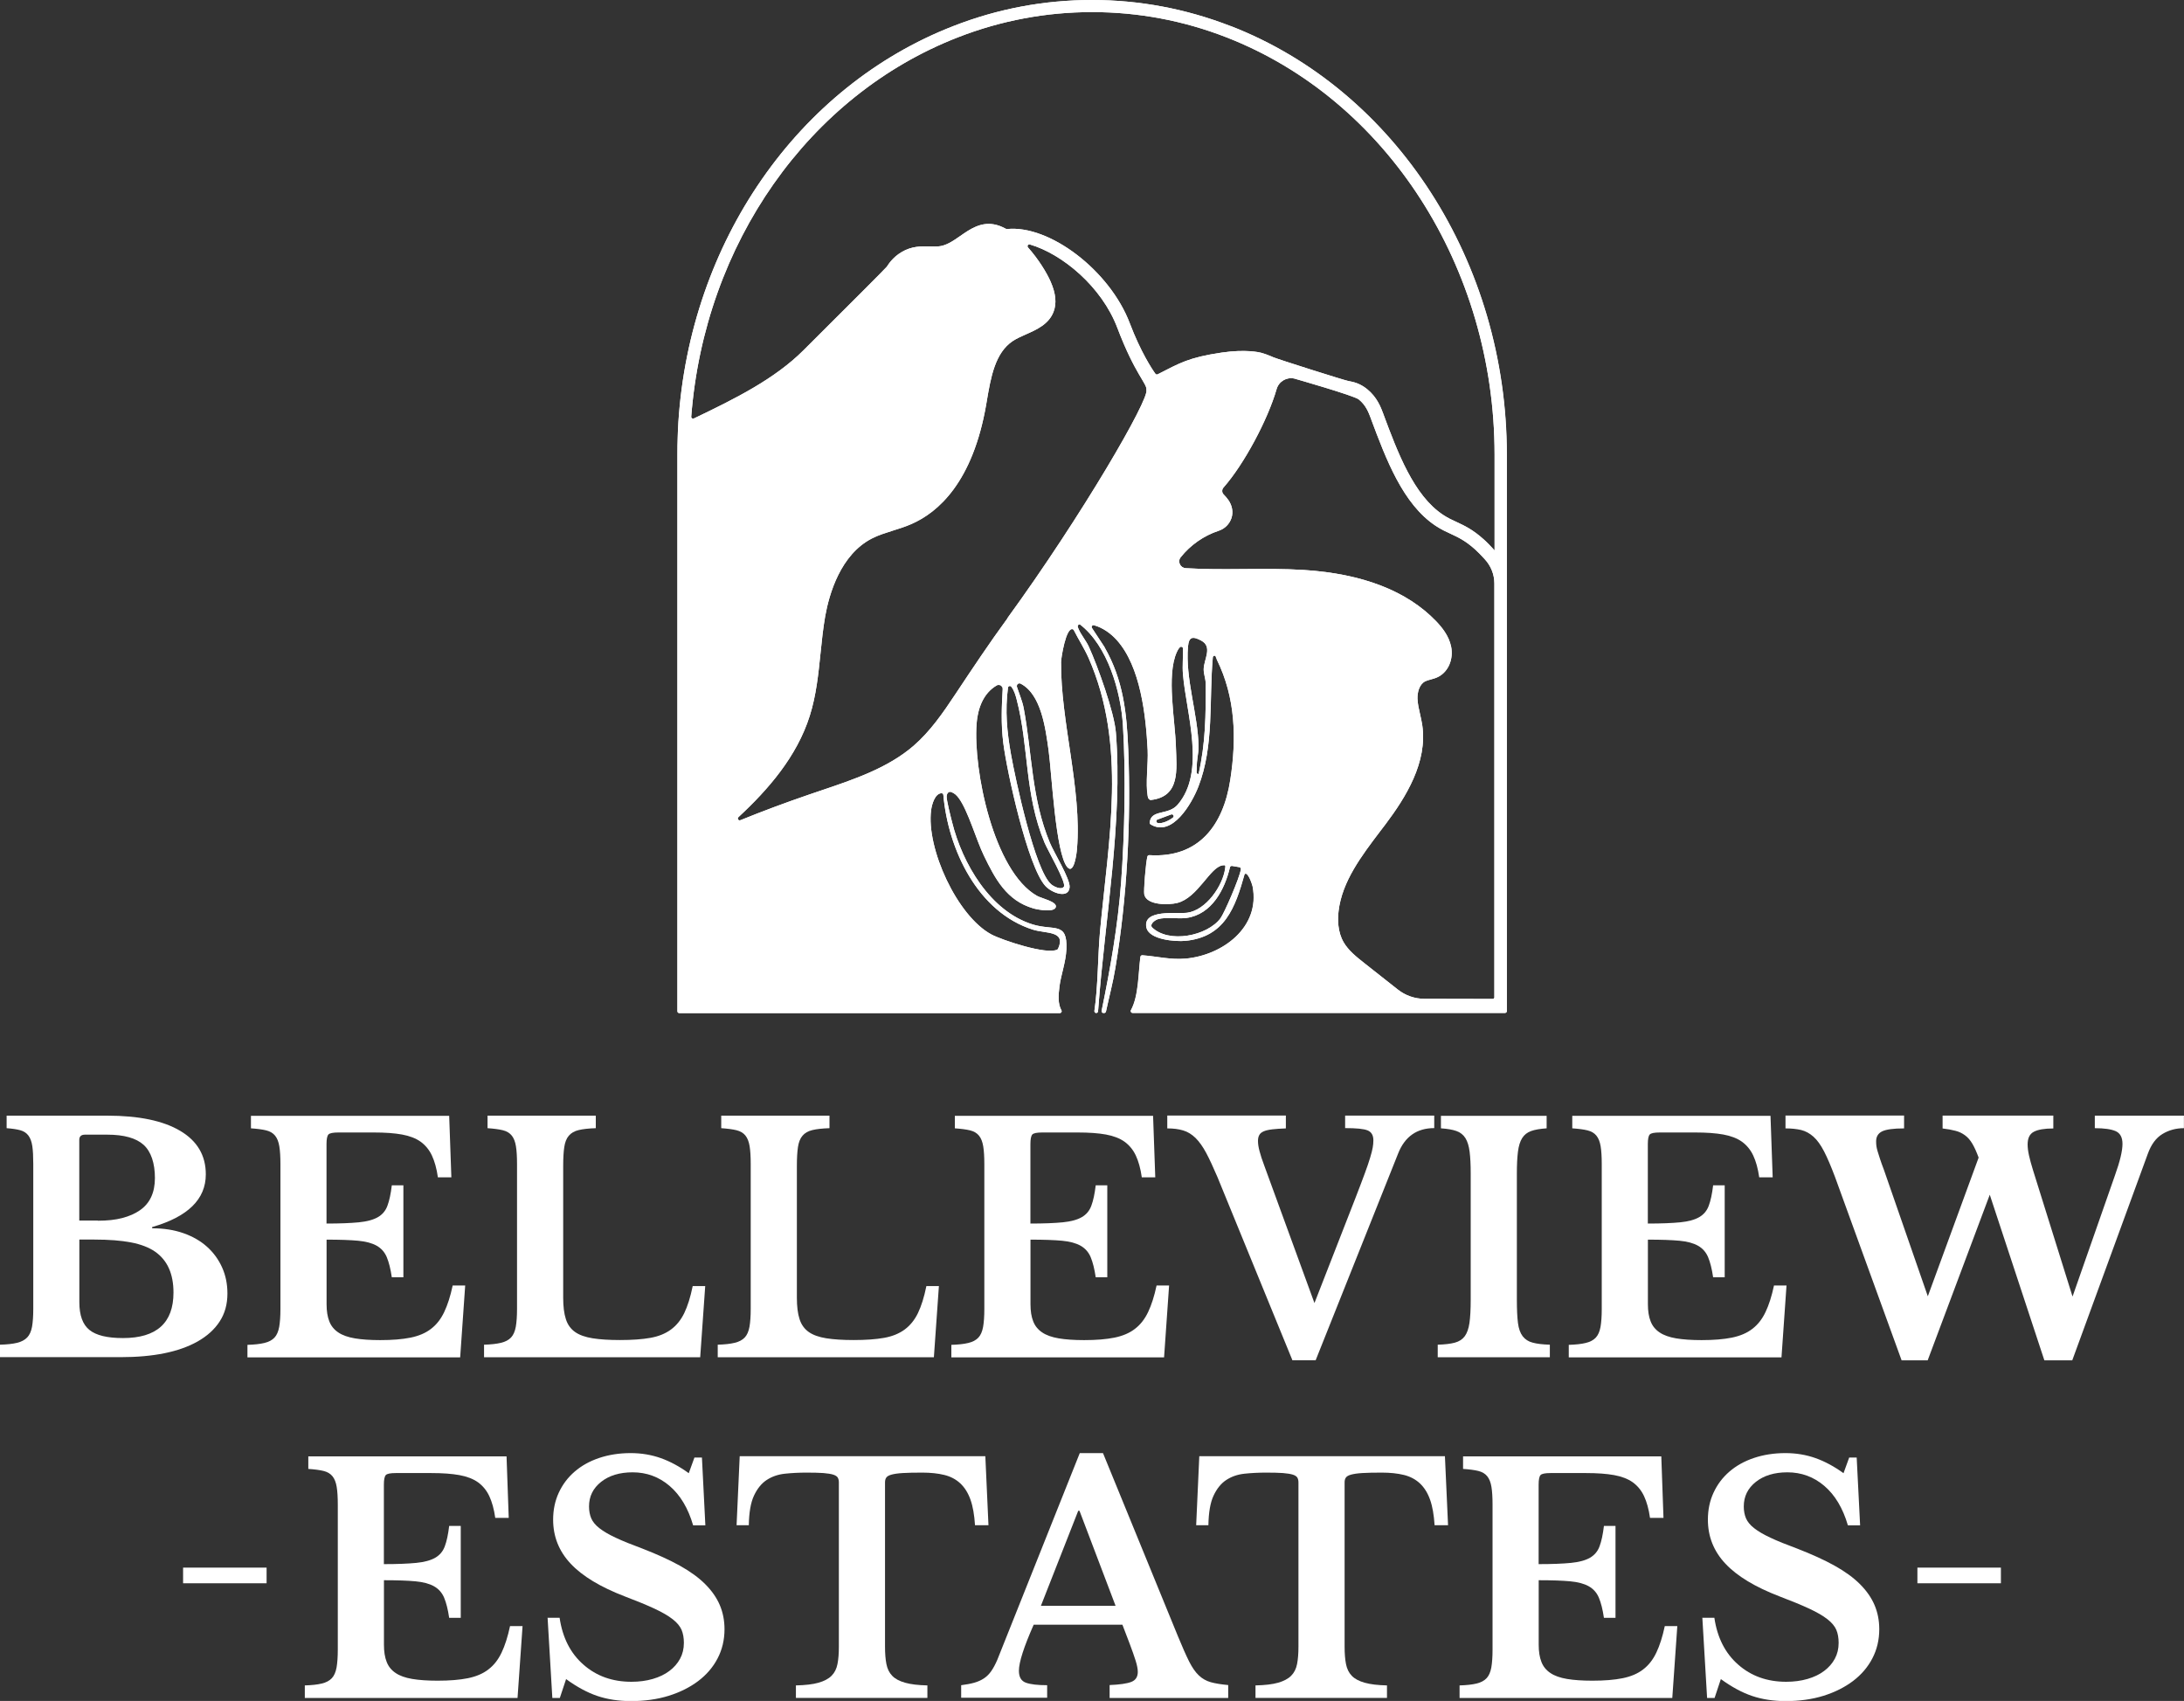
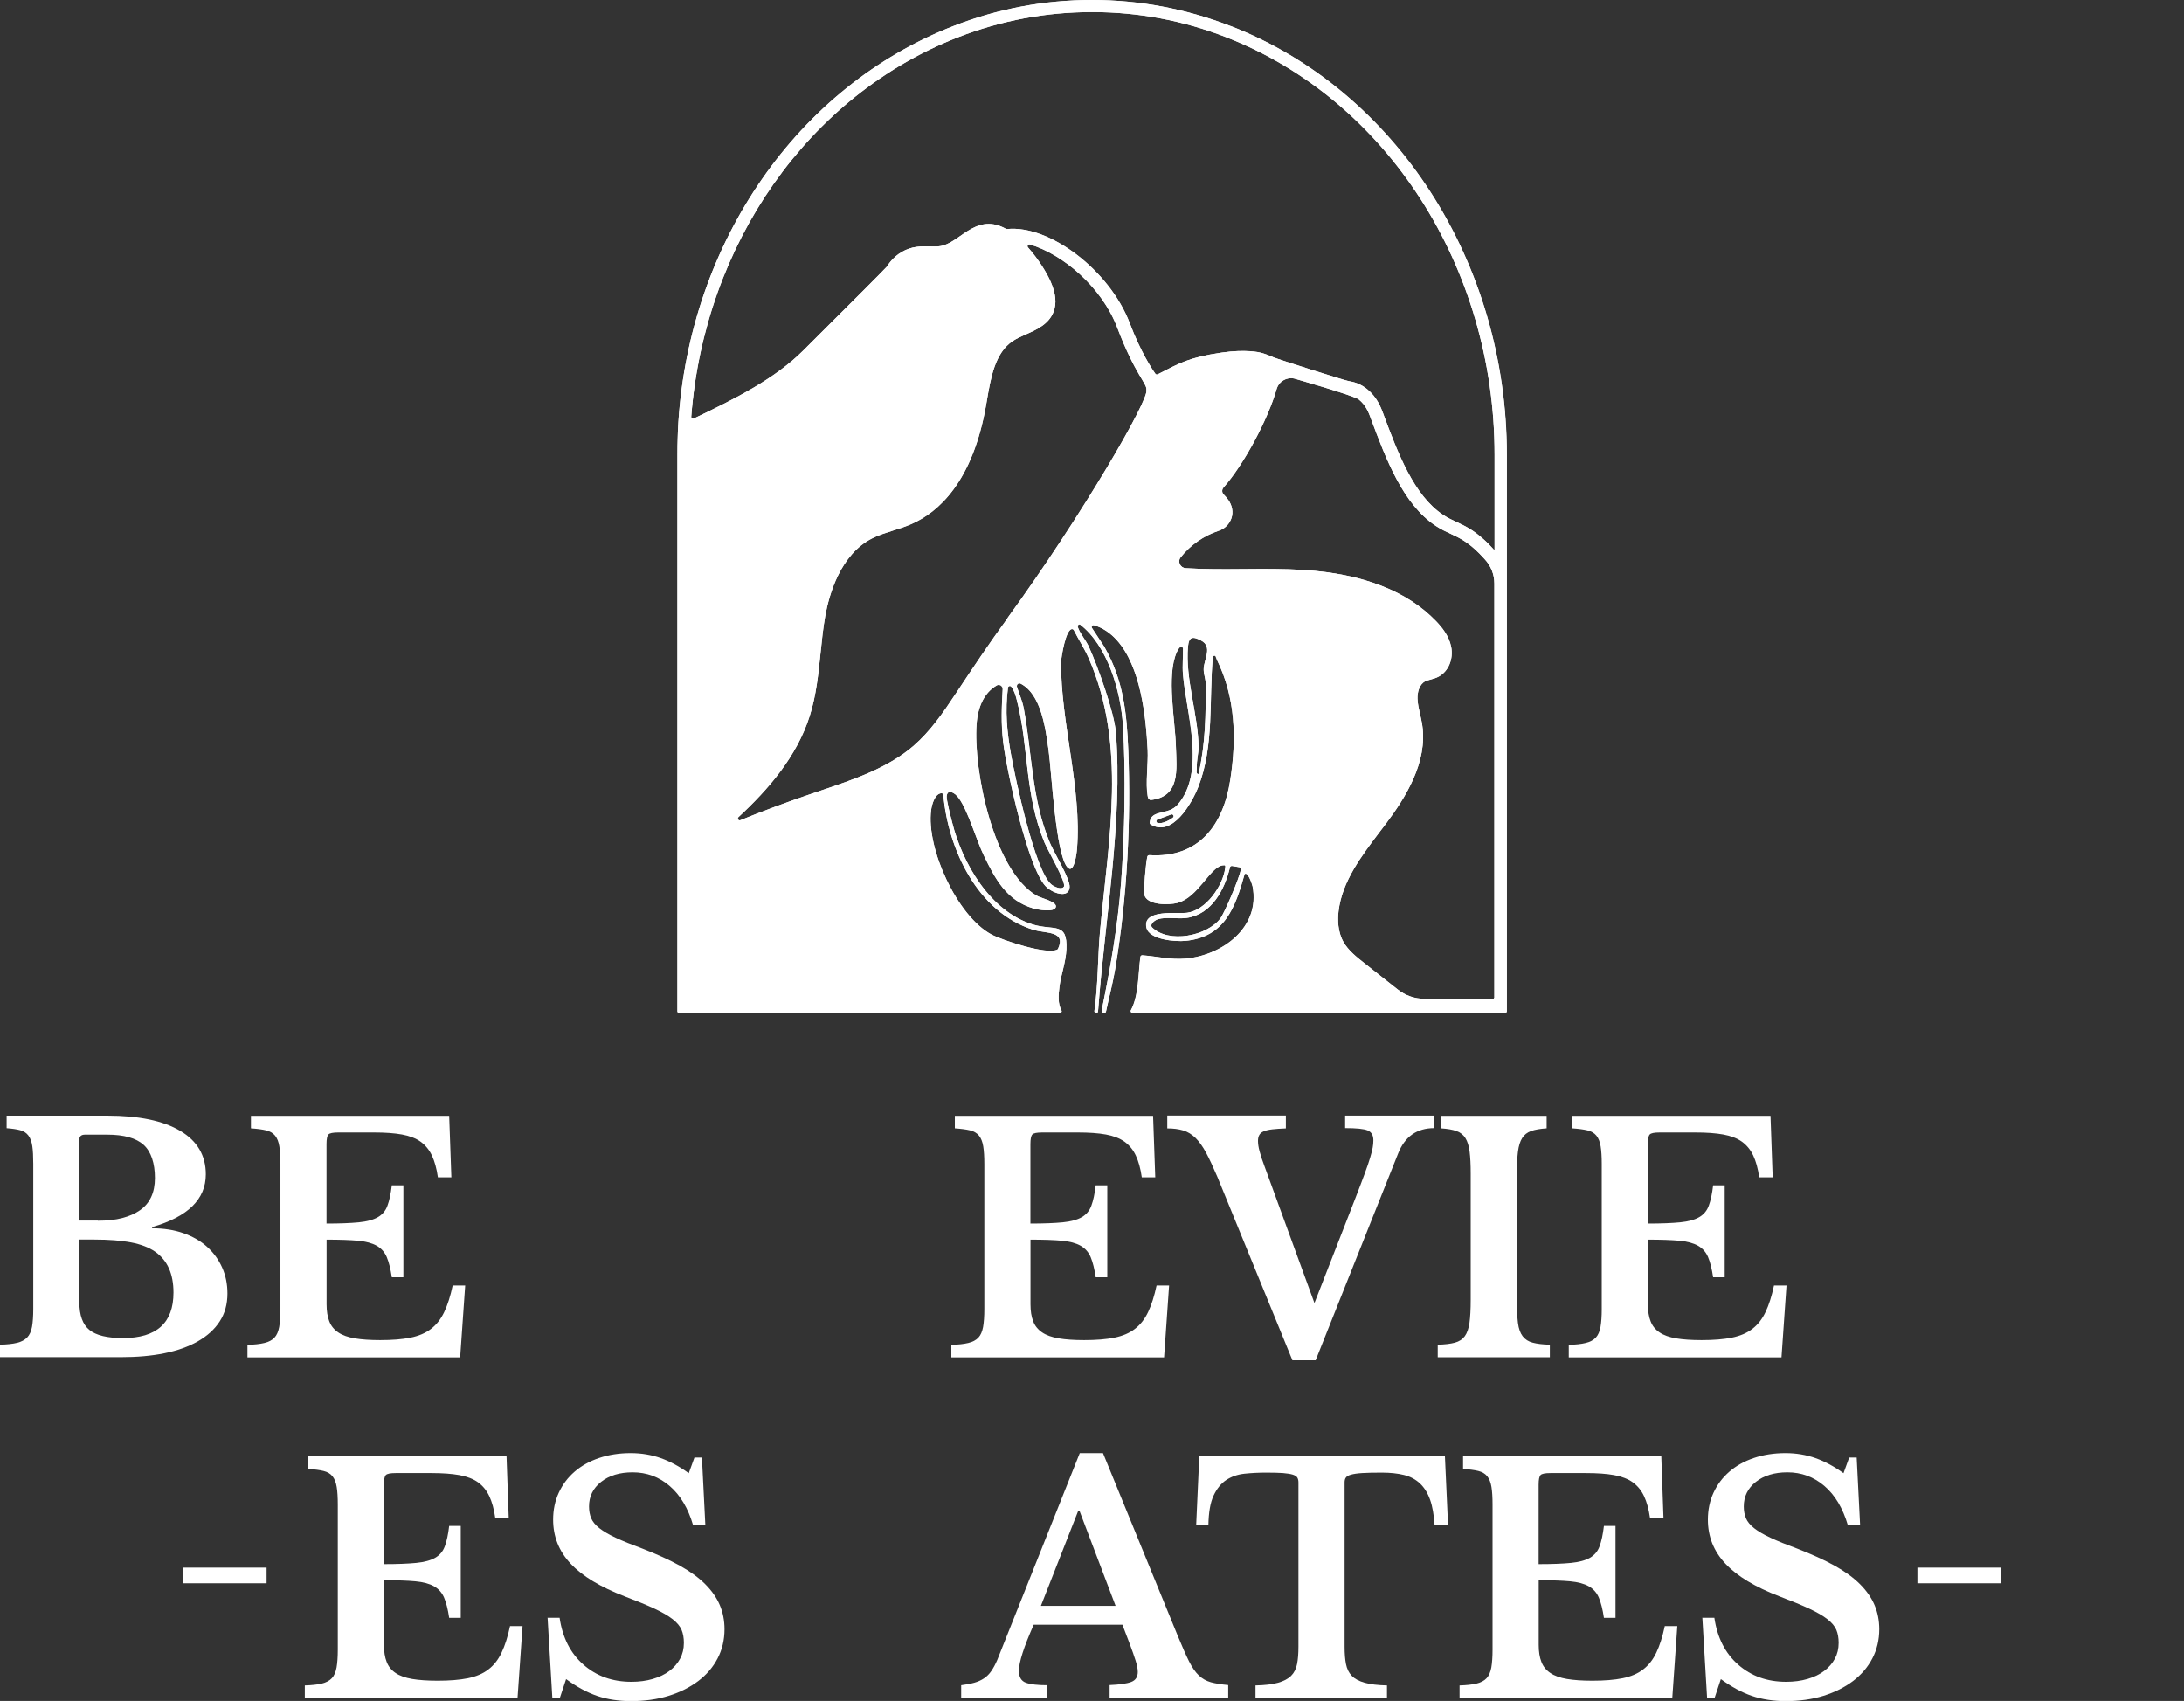
<svg xmlns="http://www.w3.org/2000/svg" id="logos" viewBox="0 0 300 233.63">
  <rect x="0" y="0" width="300" height="233.63" fill="#333333" stroke="none" />
  <defs>
    <style>
      .cls-1 {
        fill: #fff;
      }
    </style>
  </defs>
  <path class="cls-1" d="M169.03,3.58c-6.1-2.37-12.5-3.58-19.04-3.58s-12.94,1.2-19.03,3.58c-21.37,8.3-36.2,29.68-37.78,54.46-.05.73-.07,1.4-.09,2.04-.03.75-.04,1.54-.04,2.37v76.45c0,.14.11.25.25.25h52.28c.19,0,.32-.2.22-.37-.51-.92-.42-2.1-.27-3.32.2-1.55.87-3.31.95-5.09.16-3.8-1.71-2.51-4.59-3.38-5.88-1.78-9.71-8.42-11.11-14.04-.18-.71-.8-3.09-.75-3.61.03-.31.22-.64.57-.57.49.16.79.45,1.09.85,1.28,1.73,2.42,5.78,3.46,7.91,1.55,3.2,3.12,6.17,6.78,7.24.58.17,2.91.62,3.1-.2.17-.73-2.02-1.19-2.59-1.52-5.96-3.37-8.78-17.33-8.3-23.63.18-2.33,1.07-4.56,3.26-5.52.17-.08.37.06.36.25-.16,2.71-.29,5.17.05,7.91.5,3.96,3.35,16.95,5.77,19.62.91,1,3.21,1.81,3.34.19.09-1.16-2.15-4.75-2.72-6.13-2.53-6.1-2.42-12.19-3.58-18.43-.21-1.11-.69-2.14-1.01-3.21-.06-.21.15-.4.35-.31,3.07,1.33,3.66,6.3,4.08,9.29.42,3.02.96,14.22,2.58,16.04.92,1.04,1.28-1.96,1.32-2.54.68-8.16-2.26-17.49-2.19-25.63,0-.54.67-4.85,1.61-4.52.06.02.11.07.14.12.65,1.29,1.43,2.48,2.02,3.8,5.31,12.05,2.75,24.92,1.58,37.59-.31,3.37-.26,7.49-.77,10.91-.02.15.09.29.25.29h0c.13,0,.24-.1.25-.23.01-.14.03-.26.03-.33.9-12.21,3.39-25.8,2.42-37.97-.22-2.77-2.5-9.12-3.71-11.77-.36-.8-1.11-1.7-1.42-2.45-.12-.29-.23-.56.17-.64,3.83,2.91,5.64,9.24,5.93,13.89.41,6.65.24,14.87-.25,21.53-.44,5.95-1.48,11.84-2.68,17.67-.03.16.09.3.25.3h.1c.12,0,.22-.08.25-.2.43-2,.96-3.98,1.29-5.99,1.61-9.64,2.16-20.14,1.77-29.92-.2-5.11-.68-9.63-3.26-14.13,0,0,0-.01,0-.02l-1.72-2.62c-.13-.2.06-.45.28-.38,1.22.34,2.3,1.12,3.13,2.04,3.27,3.63,4,10.39,4.24,15.1.09,1.87-.31,4.6,0,6.29.04.25.09.44.32.55.04.02.09.03.14.02,4.04-.47,3.52-4.17,3.42-7.35-.1-3.57-1.32-9.72.11-12.93.1-.24.24-.49.43-.69.16-.16.43-.05.44.18.02,1.17-.11,2.38-.01,3.53.44,5.31,3.19,13.35-.72,17.9-1.32,1.53-3.68.6-3.85,2.48,0,.09.04.18.12.23,2.96,1.83,5.66-2.84,6.57-5.19,2.18-5.61,1.45-11.9,1.98-17.75.01-.13.12-.23.24-.23.4-.02.18.28.32.56,2.56,5.2,2.72,10.81,1.84,16.49-.96,6.26-4.34,10.78-11.12,10.35-.12,0-.23.07-.26.19-.23.93-.53,4.69-.43,5.2.3,1.51,3.34,1.48,4.55,1.17,2.84-.74,4.47-4.92,6.21-5.16.38-.05.41-.01.36.36-.31,2.45-2.62,5.79-5.22,6.15-1.35.18-6.12-.54-5.61,2.01.34,1.7,3.97,1.98,5.36,1.85,5.41-.53,6.84-4.56,8.13-9.16.45-.43,1.05,1.44,1.1,1.68,1.09,5.62-4.14,9.47-9.21,9.92-2.07.18-3.91-.31-5.93-.46-.13-.01-.25.09-.27.22-.3,2.23-.22,5.35-1.3,7.33-.09.17.03.38.22.38h51.16c.14,0,.25-.11.25-.25V62.45c0-26.4-15.24-50.06-37.92-58.87ZM159,112.57l1.87-.7c.27-.1.47.26.25.43-.54.43-1.48.86-2.07.75-.25-.05-.29-.4-.05-.49ZM141.92,127.7c1.74.55,4.56.12,3.42,2.61-.02.05-.06.09-.1.11-1.41.78-7.62-1.3-9.06-2.07-4.7-2.52-8.97-11.83-8.28-17.07.1-.77.51-2.27,1.41-2.33.14,0,.26.09.27.23.65,7.46,4.7,16.12,12.33,18.52ZM139.66,96.11c1.69,6.47,1.04,12.95,3.82,19.63.4.97,3.03,5.51,2.66,6.05-.33.49-1.37,0-1.74-.32-2.24-1.9-4.92-14.46-5.52-17.81-.56-3.12-.84-6.05-.42-9.21.03-.22.31-.3.45-.13.4.49.61,1.24.75,1.79ZM138.41,84.9c-2.58,3.53-4.87,6.98-7.09,10.32-1.84,2.78-3.56,5.25-5.83,7.22-3.53,3.05-8.18,4.61-12.68,6.13-.56.19-1.12.38-1.68.57-3.24,1.11-6.38,2.28-9.43,3.52-.26.11-.47-.23-.27-.42,4.1-3.8,8.03-8.32,9.8-13.92.89-2.81,1.19-5.77,1.48-8.62.17-1.67.35-3.4.64-5.06.54-3.03,2.09-8.46,6.42-10.68.89-.46,1.86-.75,2.88-1.08.84-.26,1.7-.53,2.54-.9,3.68-1.6,8.44-5.76,10.28-16.44l.08-.48c.55-3.24,1.13-6.6,3.57-8.22.53-.35,1.16-.63,1.82-.92,1.47-.65,3.13-1.39,3.78-3.1.44-1.15.31-2.49-.39-4.1-.54-1.25-1.68-3.11-3.12-4.73-.17-.19.01-.49.26-.41,4.45,1.3,9.87,5.8,12.01,11.45,2.45,6.46,4.13,7.69,3.99,8.53.47,1.19-8.86,17.28-19.08,31.33ZM165.62,93.85c.02,4.31-.02,8.24-.98,12.46-.42.06-.23-.55-.24-.84-.05-1.08.26-2.07.24-2.91-.08-4.48-1.85-9.33-1.45-13.78.12-1.3.61-1.42,1.78-.81,1.66.86.39,2.58.37,3.96,0,.69.27,1.28.27,1.92ZM167.65,126.13c-1.82,2.44-7.13,3.51-9.43,1.22-.3-.47.48-.99.85-1.1,1.11-.33,2.69,0,3.94-.17,3.45-.5,5.21-3.88,5.94-6.95.03-.13.16-.21.29-.19l1,.17c.14.02.23.15.21.29-.18,1.21-2.29,6.05-2.8,6.73ZM205.28,136.96c0,.14-.11.25-.25.25-3.14,0-6.26-.02-9.38-.02-1.32,0-2.6-.45-3.64-1.27l-4.59-3.62c-1.09-.86-2.21-1.75-2.87-2.9-.81-1.42-.82-3.1-.68-4.26.48-4.07,3.15-7.58,5.72-10.97.25-.32.5-.65.74-.97,2.75-3.66,5.8-8.51,5.03-13.63-.08-.5-.19-1-.3-1.48-.17-.73-.32-1.42-.35-2.11-.03-.84.23-1.97,1.05-2.39.2-.1.46-.18.74-.25.35-.1.75-.2,1.13-.41,1.34-.73,2.04-2.42,1.7-4.11-.31-1.53-1.33-2.73-2.07-3.5-3.98-4.14-10.07-6.51-18.11-7.03-2.78-.18-5.6-.15-8.32-.13-2.62.02-5.31.05-7.97-.12-.74-.05-1.15-.91-.68-1.49,1.33-1.68,3.17-2.97,5.23-3.65.82-.27,1.46-.9,1.74-1.72.29-.84.09-1.78-.42-2.5-.2-.28-.42-.54-.66-.78-.24-.24-.25-.66-.01-.93,2.85-3.23,6.1-9.36,7.3-13.53.3-1.04,1.35-1.67,2.41-1.45,0,0,8.21,2.34,8.87,2.87.99.79,1.37,1.83,1.66,2.6l.03.09c2.05,5.49,4.37,11.7,8.89,14.68.76.5,1.43.81,2.09,1.11,1.01.47,1.97.92,3.29,2.1.47.43.75.72,1.09,1.09.08.09.17.18.26.28.84.91,1.32,2.09,1.32,3.33v56.83ZM205.28,75.59c-.09-.1-.18-.19-.26-.29-.35-.37-.67-.73-1.21-1.21-1.51-1.36-2.64-1.88-3.73-2.39-.62-.28-1.2-.55-1.85-.98-4.04-2.66-6.25-8.59-8.2-13.82l-.03-.09c-.32-.85-.84-2.26-2.22-3.37-1-.8-1.87-.98-2.58-1.11-.63-.12-9.64-2.98-10.3-3.26h0c-.07-.04-.14-.07-.2-.09-.4-.17-.88-.36-1.49-.53-.2-.05-2.08-.51-5.4-.02-4.58.68-5.75,1.44-8.78,2.98-.11.06-.25.03-.32-.07-.46-.63-2.03-3.01-3.52-6.94-2.75-7.24-11.02-13.54-16.87-12.94-.05,0-.1,0-.14-.03-.54-.3-1.09-.51-1.64-.61-1.86-.34-3.33.68-4.62,1.58-1.02.71-1.98,1.38-3.08,1.45-.36.02-.72.01-1.11,0-1.17-.03-2.49-.06-3.89.78-1.15.68-1.76,1.59-2.02,2h0c-.43.49-4.58,4.63-11.4,11.43l-.06.06c-3.92,3.91-9.29,6.61-15.05,9.36-.18.08-.38-.05-.36-.25,1.83-23.75,16.14-44.14,36.65-52.11,5.9-2.3,12.1-3.46,18.42-3.46s12.53,1.16,18.43,3.46c22.04,8.57,36.85,31.6,36.85,57.32v13.14Z" />
  <path class="cls-1" d="M169.03,3.58c-6.1-2.37-12.5-3.58-19.04-3.58s-12.94,1.2-19.03,3.58c-21.37,8.3-36.2,29.68-37.78,54.46-.05.73-.07,1.4-.09,2.04-.03.75-.04,1.54-.04,2.37v76.45c0,.14.11.25.25.25h52.28c.19,0,.32-.2.23-.36-.52-.92-.43-2.1-.27-3.33.2-1.55.87-3.31.95-5.09.16-3.8-1.71-2.51-4.59-3.38-5.88-1.78-9.71-8.42-11.11-14.04-.18-.71-.8-3.09-.75-3.61.03-.31.22-.64.57-.57.49.16.79.45,1.09.85,1.28,1.73,2.42,5.78,3.46,7.91,1.55,3.2,3.12,6.17,6.78,7.24.58.17,2.91.62,3.1-.2.17-.73-2.02-1.19-2.59-1.52-5.96-3.37-8.78-17.33-8.3-23.63.16-2.14.93-4.2,2.74-5.26.38-.22.86.1.84.54-.14,2.5-.23,4.8.09,7.36.5,3.96,3.35,16.95,5.77,19.62.91,1,3.21,1.81,3.34.19.09-1.16-2.15-4.75-2.72-6.13-2.53-6.1-2.42-12.19-3.58-18.43-.19-1.02-.61-1.96-.93-2.93-.1-.32.23-.61.53-.46,2.83,1.5,3.4,6.26,3.81,9.16.42,3.02.96,14.22,2.58,16.04.92,1.04,1.28-1.96,1.32-2.54.68-8.16-2.26-17.49-2.19-25.63,0-.54.67-4.85,1.61-4.52.06.02.11.07.14.12.65,1.29,1.43,2.48,2.02,3.8,5.31,12.05,2.75,24.92,1.58,37.59-.31,3.37-.26,7.49-.77,10.91-.02.15.09.29.25.29h0c.13,0,.24-.1.25-.23.01-.14.03-.26.03-.33.9-12.21,3.39-25.8,2.42-37.97-.22-2.77-2.5-9.12-3.71-11.77-.36-.8-1.11-1.7-1.42-2.45-.12-.29-.23-.56.17-.64,3.83,2.91,5.64,9.24,5.93,13.89.41,6.65.24,14.87-.25,21.53-.44,5.95-1.48,11.84-2.68,17.67-.03.16.09.3.25.3h.1c.12,0,.22-.08.25-.2.43-2,.96-3.98,1.29-5.99,1.61-9.64,2.16-20.14,1.77-29.92-.2-5.11-.68-9.63-3.26-14.13v-.02s-1.73-2.62-1.73-2.62c-.13-.2.06-.45.28-.38,1.22.34,2.3,1.12,3.13,2.04,3.27,3.63,4,10.39,4.24,15.1.09,1.87-.31,4.6,0,6.29.04.25.09.44.32.55.04.02.09.03.14.02,4.04-.47,3.52-4.17,3.42-7.35-.1-3.57-1.32-9.72.11-12.93.1-.24.24-.49.43-.69.16-.16.43-.05.44.18.02,1.17-.11,2.38-.01,3.53.44,5.31,3.19,13.35-.72,17.9-1.32,1.53-3.67.6-3.85,2.47,0,.09.04.19.12.24,2.96,1.82,5.66-2.85,6.57-5.19,2.18-5.61,1.45-11.9,1.98-17.75.01-.13.12-.25.24-.23.15.02.18.28.32.56,2.56,5.2,2.72,10.81,1.84,16.49-.96,6.26-4.34,10.78-11.13,10.35-.12,0-.23.07-.26.19-.23.92-.53,4.69-.43,5.2.3,1.51,3.34,1.48,4.55,1.17,2.84-.74,4.47-4.92,6.21-5.16.38-.05.41-.01.36.36-.31,2.45-2.62,5.79-5.22,6.15-1.35.18-6.12-.54-5.61,2.01.34,1.7,3.97,1.98,5.36,1.85,5.41-.53,6.84-4.56,8.13-9.16.45-.43,1.05,1.44,1.1,1.68,1.09,5.62-4.14,9.47-9.21,9.92-2.07.18-3.91-.31-5.93-.46-.13-.01-.25.08-.27.21-.3,2.23-.22,5.35-1.3,7.32-.1.17.02.38.22.38h51.16c.14,0,.25-.11.25-.25V62.45c0-26.4-15.24-50.06-37.92-58.87ZM159,112.57l1.87-.7c.27-.1.47.26.25.43-.54.43-1.48.86-2.07.75-.25-.05-.29-.4-.05-.49ZM141.92,127.7c1.74.55,4.56.12,3.42,2.61-.02.05-.06.09-.1.11-1.41.78-7.62-1.3-9.06-2.07-4.7-2.52-8.97-11.83-8.28-17.07.1-.77.51-2.27,1.41-2.33.14,0,.26.09.27.23.65,7.46,4.7,16.12,12.33,18.52ZM139.66,96.11c1.69,6.47,1.04,12.95,3.82,19.63.4.97,3.03,5.51,2.66,6.05-.33.49-1.37,0-1.74-.32-2.24-1.9-4.92-14.46-5.52-17.81-.56-3.12-.84-6.05-.42-9.21.03-.22.31-.3.45-.13.4.49.61,1.24.75,1.79ZM138.41,84.9c-2.58,3.53-4.87,6.98-7.09,10.32-1.84,2.78-3.56,5.25-5.83,7.22-3.53,3.05-8.18,4.61-12.68,6.13-.56.19-1.12.38-1.68.57-3.24,1.11-6.38,2.28-9.43,3.52-.26.11-.47-.23-.27-.42,4.1-3.8,8.03-8.32,9.8-13.92.89-2.81,1.19-5.77,1.48-8.62.17-1.67.35-3.4.64-5.06.54-3.03,2.09-8.46,6.42-10.68.89-.46,1.86-.75,2.88-1.08.84-.26,1.7-.53,2.54-.9,3.68-1.6,8.44-5.76,10.28-16.44l.08-.48c.55-3.24,1.13-6.6,3.57-8.22.53-.35,1.16-.63,1.82-.92,1.47-.65,3.13-1.39,3.78-3.1.44-1.15.31-2.49-.39-4.1-.54-1.25-1.68-3.11-3.12-4.73-.17-.19.01-.49.26-.41,4.45,1.3,9.87,5.8,12.01,11.45,2.45,6.46,4.13,7.69,3.99,8.53.47,1.19-8.86,17.28-19.08,31.33ZM165.62,93.85c.02,4.31-.02,8.24-.98,12.46-.42.06-.23-.55-.24-.84-.05-1.08.26-2.07.24-2.91-.08-4.48-1.85-9.33-1.45-13.78.12-1.3.61-1.42,1.78-.81,1.66.86.39,2.58.37,3.96,0,.69.27,1.28.27,1.92ZM167.65,126.13c-1.82,2.44-7.13,3.51-9.43,1.22-.3-.47.48-.99.85-1.1,1.11-.33,2.69,0,3.94-.17,3.45-.5,5.21-3.88,5.94-6.95.03-.13.16-.21.29-.19l1,.17c.14.02.23.15.21.29-.18,1.21-2.29,6.05-2.8,6.73ZM205.28,136.96c0,.14-.11.25-.25.25-3.14,0-6.26-.02-9.38-.02-1.32,0-2.6-.45-3.64-1.27l-4.59-3.62c-1.09-.86-2.21-1.75-2.87-2.9-.81-1.42-.82-3.1-.68-4.26.48-4.07,3.15-7.58,5.72-10.97.25-.32.5-.65.74-.97,2.75-3.66,5.8-8.51,5.03-13.63-.08-.5-.19-1-.3-1.48-.17-.73-.32-1.42-.35-2.11-.03-.84.23-1.97,1.05-2.39.2-.1.46-.18.74-.25.35-.1.75-.2,1.13-.41,1.34-.73,2.04-2.42,1.7-4.11-.31-1.53-1.33-2.73-2.07-3.5-3.98-4.14-10.07-6.51-18.11-7.03-2.78-.18-5.6-.15-8.32-.13-2.62.02-5.31.05-7.97-.12-.74-.05-1.15-.91-.68-1.49,1.33-1.68,3.17-2.97,5.23-3.65.82-.27,1.46-.9,1.74-1.72.29-.84.09-1.78-.42-2.5-.2-.28-.42-.54-.66-.78-.24-.24-.25-.66-.01-.93,2.85-3.23,6.1-9.36,7.3-13.53.3-1.04,1.35-1.67,2.41-1.45,0,0,8.21,2.34,8.87,2.87.99.79,1.37,1.83,1.66,2.6l.03.09c2.05,5.49,4.37,11.7,8.89,14.68.76.5,1.43.81,2.09,1.11,1.01.47,1.97.92,3.29,2.1.47.43.75.72,1.09,1.09.08.09.17.18.26.28.84.91,1.32,2.09,1.32,3.33v56.83ZM205.28,75.59c-.09-.1-.18-.19-.26-.29-.35-.37-.67-.73-1.21-1.21-1.51-1.36-2.64-1.88-3.73-2.39-.62-.28-1.2-.55-1.85-.98-4.04-2.66-6.25-8.59-8.2-13.82l-.03-.09c-.32-.85-.84-2.26-2.22-3.37-1-.8-1.87-.98-2.58-1.11-.63-.12-9.64-2.98-10.3-3.26h0c-.07-.04-.14-.07-.2-.09-.4-.17-.88-.36-1.49-.53-.2-.05-2.08-.51-5.4-.02-4.58.68-5.75,1.44-8.78,2.98-.11.06-.25.03-.32-.07-.46-.63-2.03-3.01-3.52-6.94-2.75-7.24-11.02-13.54-16.87-12.94-.05,0-.1,0-.14-.03-.54-.3-1.09-.51-1.64-.61-1.86-.34-3.33.68-4.62,1.58-1.02.71-1.98,1.38-3.08,1.45-.36.02-.72.01-1.11,0-1.17-.03-2.49-.06-3.89.78-1.15.68-1.76,1.59-2.02,2h0c-.43.49-4.58,4.63-11.4,11.43l-.06.06c-3.92,3.91-9.29,6.61-15.05,9.36-.18.08-.38-.05-.36-.25,1.83-23.75,16.14-44.14,36.65-52.11,5.9-2.3,12.1-3.46,18.42-3.46s12.53,1.16,18.43,3.46c22.04,8.57,36.85,31.6,36.85,57.32v13.14Z" />
  <g>
    <path class="cls-1" d="M0,186.42v-1.72c.98-.03,1.76-.11,2.35-.26.59-.14,1.05-.39,1.38-.73.33-.34.55-.83.67-1.47.11-.63.17-1.45.17-2.46v-19.91c0-1.01-.04-1.82-.13-2.43-.09-.62-.27-1.11-.54-1.47-.27-.36-.65-.6-1.12-.73-.47-.13-1.1-.22-1.87-.28v-1.72h13.83c4.34,0,7.68.7,10.02,2.09,2.34,1.39,3.51,3.38,3.51,5.97,0,3.42-2.46,5.83-7.37,7.24v.17c1.58,0,3.01.22,4.29.67,1.28.45,2.36,1.07,3.25,1.87.89.8,1.58,1.75,2.07,2.84.49,1.09.73,2.28.73,3.58,0,1.46-.35,2.74-1.06,3.83-.7,1.09-1.72,2.01-3.04,2.76-2.56,1.44-6.08,2.15-10.56,2.15H0ZM13.44,167.67c1.29,0,2.41-.12,3.36-.37s1.75-.6,2.41-1.06c1.38-.95,2.07-2.43,2.07-4.44s-.52-3.61-1.55-4.55c-1.03-.93-2.7-1.4-5-1.4h-3.06c-.52,0-.78.24-.78.73v11.07h2.54ZM16.89,183.79c4.62,0,6.94-2.08,6.94-6.25,0-2.56-.83-4.42-2.5-5.6-.86-.6-1.98-1.03-3.34-1.29-1.36-.26-3.04-.39-5.02-.39h-2.07v8.62c0,1.78.46,3.05,1.38,3.79.92.75,2.46,1.12,4.61,1.12Z" />
    <path class="cls-1" d="M44.86,168.06c1.84,0,3.32-.06,4.44-.17,1.12-.11,1.99-.35,2.61-.71.62-.36,1.06-.88,1.31-1.57.26-.69.46-1.62.6-2.8h1.59v12.63h-1.59c-.17-1.15-.4-2.07-.69-2.76-.29-.69-.75-1.21-1.38-1.57-.63-.36-1.49-.59-2.56-.69-1.08-.1-2.52-.15-4.33-.15v8.88c0,.92.12,1.7.37,2.33.24.63.65,1.14,1.23,1.53.57.39,1.34.66,2.28.82.95.16,2.11.24,3.49.24,1.64,0,3.02-.11,4.16-.34,1.13-.23,2.08-.63,2.82-1.21.75-.57,1.35-1.34,1.81-2.31.46-.96.85-2.18,1.16-3.64h1.72l-.69,9.87h-29.22v-1.72c.95-.03,1.72-.11,2.33-.26.6-.14,1.06-.39,1.38-.73.32-.34.53-.83.65-1.47.11-.63.17-1.45.17-2.46v-19.91c0-1.01-.05-1.82-.15-2.43-.1-.62-.29-1.11-.58-1.47-.29-.36-.7-.6-1.23-.73-.53-.13-1.23-.22-2.09-.28v-1.72h27.23l.3,8.45h-1.85c-.17-1.21-.45-2.2-.82-2.99-.37-.79-.89-1.42-1.55-1.9-.66-.47-1.52-.8-2.56-.99-1.05-.19-2.33-.28-3.86-.28h-4.87c-.75,0-1.21.09-1.38.28-.17.19-.26.62-.26,1.31v10.95Z" />
-     <path class="cls-1" d="M96.18,186.42h-29.69v-1.72c.95-.03,1.72-.11,2.33-.26.6-.14,1.06-.39,1.38-.73.32-.34.53-.83.65-1.47.11-.63.17-1.45.17-2.46v-19.91c0-1.01-.05-1.82-.15-2.43-.1-.62-.29-1.11-.58-1.47-.29-.36-.7-.6-1.23-.73-.53-.13-1.23-.22-2.09-.28v-1.72h14.87v1.72c-.98.03-1.76.12-2.35.26-.59.14-1.04.4-1.36.78-.32.37-.52.89-.62,1.55-.1.66-.15,1.54-.15,2.63v18.06c0,1.21.12,2.19.37,2.95.24.76.67,1.35,1.27,1.77.6.42,1.41.7,2.41.86,1.01.16,2.26.24,3.75.24,1.67,0,3.06-.1,4.18-.3,1.12-.2,2.06-.58,2.82-1.14.76-.56,1.37-1.31,1.83-2.26.46-.95.85-2.18,1.16-3.71h1.72l-.69,9.78Z" />
-     <path class="cls-1" d="M128.28,186.42h-29.69v-1.72c.95-.03,1.72-.11,2.33-.26.6-.14,1.06-.39,1.38-.73.32-.34.53-.83.65-1.47.11-.63.17-1.45.17-2.46v-19.91c0-1.01-.05-1.82-.15-2.43-.1-.62-.29-1.11-.58-1.47-.29-.36-.7-.6-1.23-.73-.53-.13-1.23-.22-2.09-.28v-1.72h14.87v1.72c-.98.03-1.76.12-2.35.26-.59.14-1.04.4-1.36.78-.32.37-.52.89-.62,1.55-.1.66-.15,1.54-.15,2.63v18.06c0,1.21.12,2.19.37,2.95.24.76.67,1.35,1.27,1.77.6.42,1.41.7,2.41.86,1.01.16,2.26.24,3.75.24,1.67,0,3.06-.1,4.18-.3,1.12-.2,2.06-.58,2.82-1.14.76-.56,1.37-1.31,1.83-2.26.46-.95.85-2.18,1.16-3.71h1.72l-.69,9.78Z" />
    <path class="cls-1" d="M141.55,168.06c1.84,0,3.32-.06,4.44-.17,1.12-.11,1.99-.35,2.61-.71.62-.36,1.06-.88,1.31-1.57.26-.69.46-1.62.6-2.8h1.59v12.63h-1.59c-.17-1.15-.4-2.07-.69-2.76-.29-.69-.75-1.21-1.38-1.57-.63-.36-1.49-.59-2.56-.69-1.08-.1-2.52-.15-4.33-.15v8.88c0,.92.12,1.7.37,2.33.24.63.65,1.14,1.23,1.53.57.39,1.34.66,2.28.82.95.16,2.11.24,3.49.24,1.64,0,3.02-.11,4.16-.34,1.13-.23,2.08-.63,2.82-1.21.75-.57,1.35-1.34,1.81-2.31.46-.96.85-2.18,1.16-3.64h1.72l-.69,9.87h-29.22v-1.72c.95-.03,1.72-.11,2.33-.26.6-.14,1.06-.39,1.38-.73.32-.34.53-.83.65-1.47.11-.63.17-1.45.17-2.46v-19.91c0-1.01-.05-1.82-.15-2.43-.1-.62-.29-1.11-.58-1.47-.29-.36-.7-.6-1.23-.73-.53-.13-1.23-.22-2.09-.28v-1.72h27.23l.3,8.45h-1.85c-.17-1.21-.45-2.2-.82-2.99-.37-.79-.89-1.42-1.55-1.9-.66-.47-1.52-.8-2.56-.99-1.05-.19-2.33-.28-3.86-.28h-4.87c-.75,0-1.21.09-1.38.28-.17.19-.26.62-.26,1.31v10.95Z" />
    <path class="cls-1" d="M180.55,179l5.6-14.35c.55-1.41.98-2.56,1.31-3.45.33-.89.58-1.62.75-2.2.17-.57.29-1.03.35-1.38.06-.34.09-.67.09-.99,0-.69-.26-1.14-.78-1.36s-1.55-.32-3.1-.32v-1.72h12.24v1.72c-2.38,0-4.04,1.16-4.96,3.49l-11.33,28.4h-3.19l-10.3-25.17c-.58-1.35-1.09-2.46-1.55-3.32-.46-.86-.95-1.54-1.46-2.05-.52-.5-1.08-.85-1.7-1.03-.62-.19-1.34-.28-2.18-.28v-1.77h16.29v1.77c-.75.03-1.37.07-1.87.13-.5.06-.9.15-1.19.28-.29.13-.49.3-.6.52-.12.22-.17.48-.17.8,0,.4.07.88.22,1.42.14.55.36,1.21.65,1.98l6.89,18.87Z" />
    <path class="cls-1" d="M212.87,186.42h-15.38v-1.72c.98-.03,1.76-.12,2.35-.28.59-.16,1.04-.45,1.36-.88.32-.43.53-1.04.65-1.83.11-.79.17-1.86.17-3.21v-17.32c0-1.21-.05-2.2-.15-2.99-.1-.79-.29-1.41-.58-1.87-.29-.46-.7-.78-1.23-.97-.53-.19-1.24-.31-2.13-.37v-1.72h14.52v1.72c-.89.06-1.6.18-2.13.37-.53.19-.94.51-1.23.97-.29.46-.48,1.08-.58,1.87-.1.79-.15,1.79-.15,2.99v17.32c0,1.35.05,2.42.15,3.21.1.79.32,1.4.65,1.83.33.43.79.73,1.38.88.59.16,1.37.25,2.35.28v1.72Z" />
    <path class="cls-1" d="M226.36,168.06c1.84,0,3.32-.06,4.44-.17,1.12-.11,1.99-.35,2.61-.71.62-.36,1.06-.88,1.31-1.57.26-.69.46-1.62.6-2.8h1.59v12.63h-1.59c-.17-1.15-.4-2.07-.69-2.76-.29-.69-.75-1.21-1.38-1.57-.63-.36-1.49-.59-2.56-.69-1.08-.1-2.52-.15-4.33-.15v8.88c0,.92.12,1.7.37,2.33.24.63.65,1.14,1.23,1.53.57.39,1.34.66,2.28.82.95.16,2.11.24,3.49.24,1.64,0,3.02-.11,4.16-.34,1.13-.23,2.08-.63,2.82-1.21.75-.57,1.35-1.34,1.81-2.31.46-.96.85-2.18,1.16-3.64h1.72l-.69,9.87h-29.22v-1.72c.95-.03,1.72-.11,2.33-.26.6-.14,1.06-.39,1.38-.73.32-.34.53-.83.65-1.47.11-.63.17-1.45.17-2.46v-19.91c0-1.01-.05-1.82-.15-2.43-.1-.62-.29-1.11-.58-1.47-.29-.36-.7-.6-1.23-.73-.53-.13-1.23-.22-2.09-.28v-1.72h27.23l.3,8.45h-1.85c-.17-1.21-.45-2.2-.82-2.99-.37-.79-.89-1.42-1.55-1.9-.66-.47-1.52-.8-2.56-.99-1.05-.19-2.33-.28-3.86-.28h-4.87c-.75,0-1.21.09-1.38.28-.17.19-.26.62-.26,1.31v10.95Z" />
-     <path class="cls-1" d="M284.7,178.06l5.82-16.63c.69-1.92,1.03-3.36,1.03-4.31,0-.89-.31-1.47-.93-1.75-.62-.27-1.57-.41-2.87-.41v-1.72h12.24v1.72c-1.09,0-2.08.27-2.95.8-.88.53-1.54,1.43-2,2.69l-10.39,28.4h-3.83l-7.5-22.75-8.53,22.75h-3.58l-9.14-25.17c-.55-1.46-1.05-2.64-1.51-3.53-.46-.89-.95-1.57-1.47-2.03-.52-.46-1.08-.76-1.68-.91-.6-.14-1.32-.22-2.15-.22v-1.77h16.29v1.77c-1.47,0-2.47.14-3.02.41-.55.27-.82.73-.82,1.36,0,.23.01.45.04.67.03.22.09.46.17.73.09.27.19.61.32,1.01.13.4.31.91.54,1.51l6.03,17.37,6.98-19.05c-.29-.78-.57-1.41-.86-1.9-.29-.49-.62-.88-1.01-1.16-.39-.29-.83-.5-1.31-.62-.49-.13-1.08-.24-1.77-.32v-1.77h15.21v1.77c-1.21,0-2.1.15-2.67.45-.58.3-.86.88-.86,1.75,0,.43.06.93.19,1.51.13.57.31,1.24.54,1.98l5.43,17.37Z" />
  </g>
  <g>
    <g>
      <path class="cls-1" d="M52.74,214.84c1.84,0,3.32-.06,4.44-.17,1.12-.11,1.99-.35,2.61-.71.62-.36,1.06-.88,1.31-1.57.26-.69.46-1.62.6-2.8h1.59v12.63h-1.59c-.17-1.15-.4-2.07-.69-2.76-.29-.69-.75-1.21-1.38-1.57-.63-.36-1.49-.59-2.56-.69-1.08-.1-2.52-.15-4.33-.15v8.88c0,.92.12,1.7.37,2.33.24.63.65,1.14,1.23,1.53.57.39,1.34.66,2.28.82.95.16,2.11.24,3.49.24,1.64,0,3.02-.11,4.16-.34,1.13-.23,2.08-.63,2.82-1.21.75-.57,1.35-1.34,1.81-2.31.46-.96.85-2.18,1.16-3.64h1.72l-.69,9.87h-29.22v-1.72c.95-.03,1.72-.11,2.33-.26.6-.14,1.06-.39,1.38-.73.32-.34.53-.83.65-1.47.11-.63.17-1.45.17-2.46v-19.91c0-1.01-.05-1.82-.15-2.43-.1-.62-.29-1.11-.58-1.47-.29-.36-.7-.6-1.23-.73-.53-.13-1.23-.22-2.09-.28v-1.72h27.23l.3,8.45h-1.85c-.17-1.21-.45-2.2-.82-2.99-.37-.79-.89-1.42-1.55-1.9-.66-.47-1.52-.8-2.56-.99-1.05-.19-2.33-.28-3.86-.28h-4.87c-.75,0-1.21.09-1.38.28-.17.19-.26.62-.26,1.31v10.95Z" />
      <path class="cls-1" d="M75.19,222.21h1.68c.4,2.73,1.49,4.88,3.28,6.44,1.78,1.57,3.98,2.35,6.59,2.35,1.06,0,2.04-.13,2.93-.39.89-.26,1.65-.62,2.28-1.1.63-.47,1.12-1.03,1.47-1.68s.52-1.37.52-2.18c0-.69-.11-1.29-.32-1.79-.22-.5-.62-.99-1.23-1.46-.6-.47-1.43-.95-2.48-1.44-1.05-.49-2.41-1.05-4.07-1.68-3.36-1.29-5.85-2.79-7.45-4.5-1.61-1.71-2.41-3.73-2.41-6.05,0-1.35.26-2.59.78-3.71.52-1.12,1.24-2.08,2.18-2.89.93-.8,2.05-1.43,3.36-1.87,1.31-.44,2.75-.67,4.33-.67,1.46,0,2.84.23,4.14.69,1.29.46,2.57,1.15,3.84,2.07l.78-2.15h1.03l.47,9.31h-1.68c-.69-2.36-1.77-4.16-3.23-5.41-1.46-1.25-3.16-1.87-5.08-1.87-1.78,0-3.23.44-4.33,1.31-1.11.88-1.66,2-1.66,3.38,0,.6.1,1.14.3,1.62.2.47.57.93,1.12,1.36.55.43,1.29.87,2.24,1.31.95.45,2.17.94,3.66,1.49,2.01.78,3.73,1.56,5.15,2.35,1.42.79,2.59,1.64,3.49,2.54.9.9,1.57,1.86,2,2.87.43,1.01.65,2.11.65,3.32,0,1.47-.32,2.8-.95,4.01-.63,1.21-1.52,2.24-2.65,3.1-1.14.86-2.49,1.54-4.05,2.03-1.57.49-3.3.73-5.19.73-1.72,0-3.27-.24-4.65-.71-1.38-.47-2.8-1.24-4.27-2.31l-.86,2.59h-1.03l-.65-10.99Z" />
-       <path class="cls-1" d="M135.78,209.5h-1.85c-.09-1.41-.29-2.58-.62-3.51-.33-.93-.8-1.68-1.4-2.24-.6-.56-1.34-.95-2.2-1.16s-1.87-.32-3.02-.32-2.02.02-2.69.06c-.68.04-1.19.12-1.55.22-.36.1-.6.24-.71.41-.12.17-.17.39-.17.65v22.58c0,.92.06,1.71.19,2.37.13.66.39,1.2.8,1.62.4.42.99.73,1.77.95.78.22,1.79.34,3.06.37v1.72h-18.06v-1.72c1.29-.03,2.33-.15,3.1-.37s1.37-.53,1.79-.95c.42-.42.69-.95.82-1.62.13-.66.19-1.45.19-2.37v-22.58c0-.26-.05-.47-.15-.65-.1-.17-.31-.31-.62-.41-.32-.1-.77-.17-1.36-.22-.59-.04-1.36-.06-2.31-.06-1.03,0-2.03.05-2.97.15-.95.1-1.78.39-2.5.86-.72.47-1.3,1.19-1.75,2.15-.45.96-.68,2.32-.71,4.07h-1.68l.43-9.48h33.74l.43,9.48Z" />
      <path class="cls-1" d="M154.18,223.16h-12.19c-1.35,3.05-2.03,5.16-2.03,6.33,0,.86.32,1.41.97,1.64.65.23,1.62.34,2.91.34v1.72h-11.81v-1.72c.69-.09,1.29-.2,1.79-.34.5-.14.95-.34,1.34-.6.39-.26.73-.6,1.01-1.01.29-.42.56-.93.82-1.53l11.33-28.4h3.19l10.3,25.17c.6,1.46,1.11,2.61,1.53,3.45.42.83.86,1.47,1.34,1.92.47.45,1.02.75,1.64.93.62.17,1.41.3,2.39.39v1.77h-16.29v-1.77c1.38-.06,2.37-.2,2.97-.43.6-.23.9-.69.9-1.38,0-.4-.1-.92-.3-1.55-.2-.63-.47-1.41-.82-2.33l-.99-2.59ZM142.98,220.57h10.26l-4.96-13.06h-.17l-5.13,13.06Z" />
      <path class="cls-1" d="M198.91,209.5h-1.85c-.09-1.41-.29-2.58-.62-3.51-.33-.93-.8-1.68-1.4-2.24-.6-.56-1.34-.95-2.2-1.16s-1.87-.32-3.02-.32-2.02.02-2.69.06c-.68.04-1.19.12-1.55.22-.36.1-.6.24-.71.41-.12.17-.17.39-.17.65v22.58c0,.92.06,1.71.19,2.37.13.66.39,1.2.8,1.62.4.42.99.73,1.77.95.78.22,1.79.34,3.06.37v1.72h-18.06v-1.72c1.29-.03,2.33-.15,3.1-.37s1.37-.53,1.79-.95c.42-.42.69-.95.82-1.62.13-.66.19-1.45.19-2.37v-22.58c0-.26-.05-.47-.15-.65-.1-.17-.31-.31-.62-.41-.32-.1-.77-.17-1.36-.22-.59-.04-1.36-.06-2.31-.06-1.03,0-2.03.05-2.97.15-.95.1-1.78.39-2.5.86-.72.47-1.3,1.19-1.75,2.15-.45.96-.68,2.32-.71,4.07h-1.68l.43-9.48h33.74l.43,9.48Z" />
      <path class="cls-1" d="M211.36,214.84c1.84,0,3.32-.06,4.44-.17,1.12-.11,1.99-.35,2.61-.71.62-.36,1.06-.88,1.31-1.57.26-.69.46-1.62.6-2.8h1.59v12.63h-1.59c-.17-1.15-.4-2.07-.69-2.76-.29-.69-.75-1.21-1.38-1.57-.63-.36-1.49-.59-2.56-.69-1.08-.1-2.52-.15-4.33-.15v8.88c0,.92.12,1.7.37,2.33.24.63.65,1.14,1.23,1.53.57.39,1.34.66,2.28.82.95.16,2.11.24,3.49.24,1.64,0,3.02-.11,4.16-.34,1.13-.23,2.08-.63,2.82-1.21.75-.57,1.35-1.34,1.81-2.31.46-.96.85-2.18,1.16-3.64h1.72l-.69,9.87h-29.22v-1.72c.95-.03,1.72-.11,2.33-.26.6-.14,1.06-.39,1.38-.73.32-.34.53-.83.65-1.47.11-.63.17-1.45.17-2.46v-19.91c0-1.01-.05-1.82-.15-2.43-.1-.62-.29-1.11-.58-1.47-.29-.36-.7-.6-1.23-.73-.53-.13-1.23-.22-2.09-.28v-1.72h27.23l.3,8.45h-1.85c-.17-1.21-.45-2.2-.82-2.99-.37-.79-.89-1.42-1.55-1.9-.66-.47-1.52-.8-2.56-.99-1.05-.19-2.33-.28-3.86-.28h-4.87c-.75,0-1.21.09-1.38.28-.17.19-.26.62-.26,1.31v10.95Z" />
      <path class="cls-1" d="M233.81,222.21h1.68c.4,2.73,1.49,4.88,3.28,6.44,1.78,1.57,3.98,2.35,6.59,2.35,1.06,0,2.04-.13,2.93-.39.89-.26,1.65-.62,2.28-1.1.63-.47,1.12-1.03,1.47-1.68s.52-1.37.52-2.18c0-.69-.11-1.29-.32-1.79-.22-.5-.62-.99-1.23-1.46-.6-.47-1.43-.95-2.48-1.44-1.05-.49-2.41-1.05-4.07-1.68-3.36-1.29-5.85-2.79-7.45-4.5-1.61-1.71-2.41-3.73-2.41-6.05,0-1.35.26-2.59.78-3.71.52-1.12,1.24-2.08,2.18-2.89.93-.8,2.05-1.43,3.36-1.87,1.31-.44,2.75-.67,4.33-.67,1.46,0,2.84.23,4.14.69,1.29.46,2.57,1.15,3.84,2.07l.78-2.15h1.03l.47,9.31h-1.68c-.69-2.36-1.77-4.16-3.23-5.41-1.46-1.25-3.16-1.87-5.08-1.87-1.78,0-3.23.44-4.33,1.31-1.11.88-1.66,2-1.66,3.38,0,.6.1,1.14.3,1.62.2.47.57.93,1.12,1.36.55.43,1.29.87,2.24,1.31.95.45,2.17.94,3.66,1.49,2.01.78,3.73,1.56,5.15,2.35,1.42.79,2.59,1.64,3.49,2.54.9.9,1.57,1.86,2,2.87.43,1.01.65,2.11.65,3.32,0,1.47-.32,2.8-.95,4.01-.63,1.21-1.52,2.24-2.65,3.1-1.14.86-2.49,1.54-4.05,2.03-1.57.49-3.3.73-5.19.73-1.72,0-3.27-.24-4.65-.71-1.38-.47-2.8-1.24-4.27-2.31l-.86,2.59h-1.03l-.65-10.99Z" />
    </g>
    <rect class="cls-1" x="25.15" y="215.32" width="11.47" height="2.15" />
    <rect class="cls-1" x="263.38" y="215.32" width="11.47" height="2.15" />
  </g>
</svg>